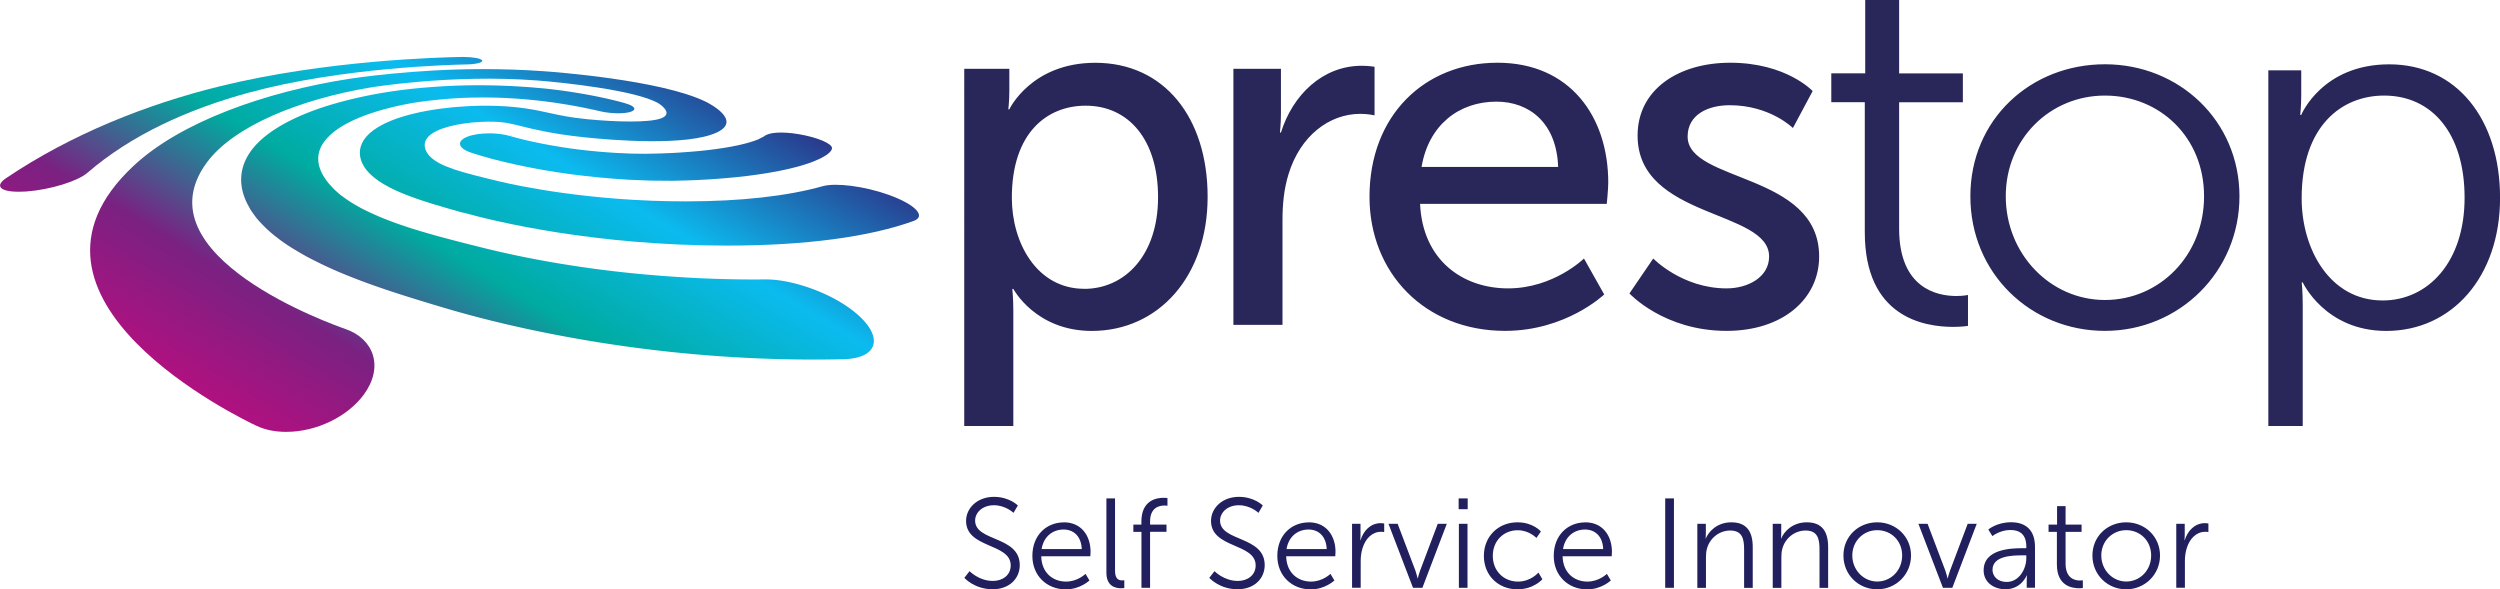
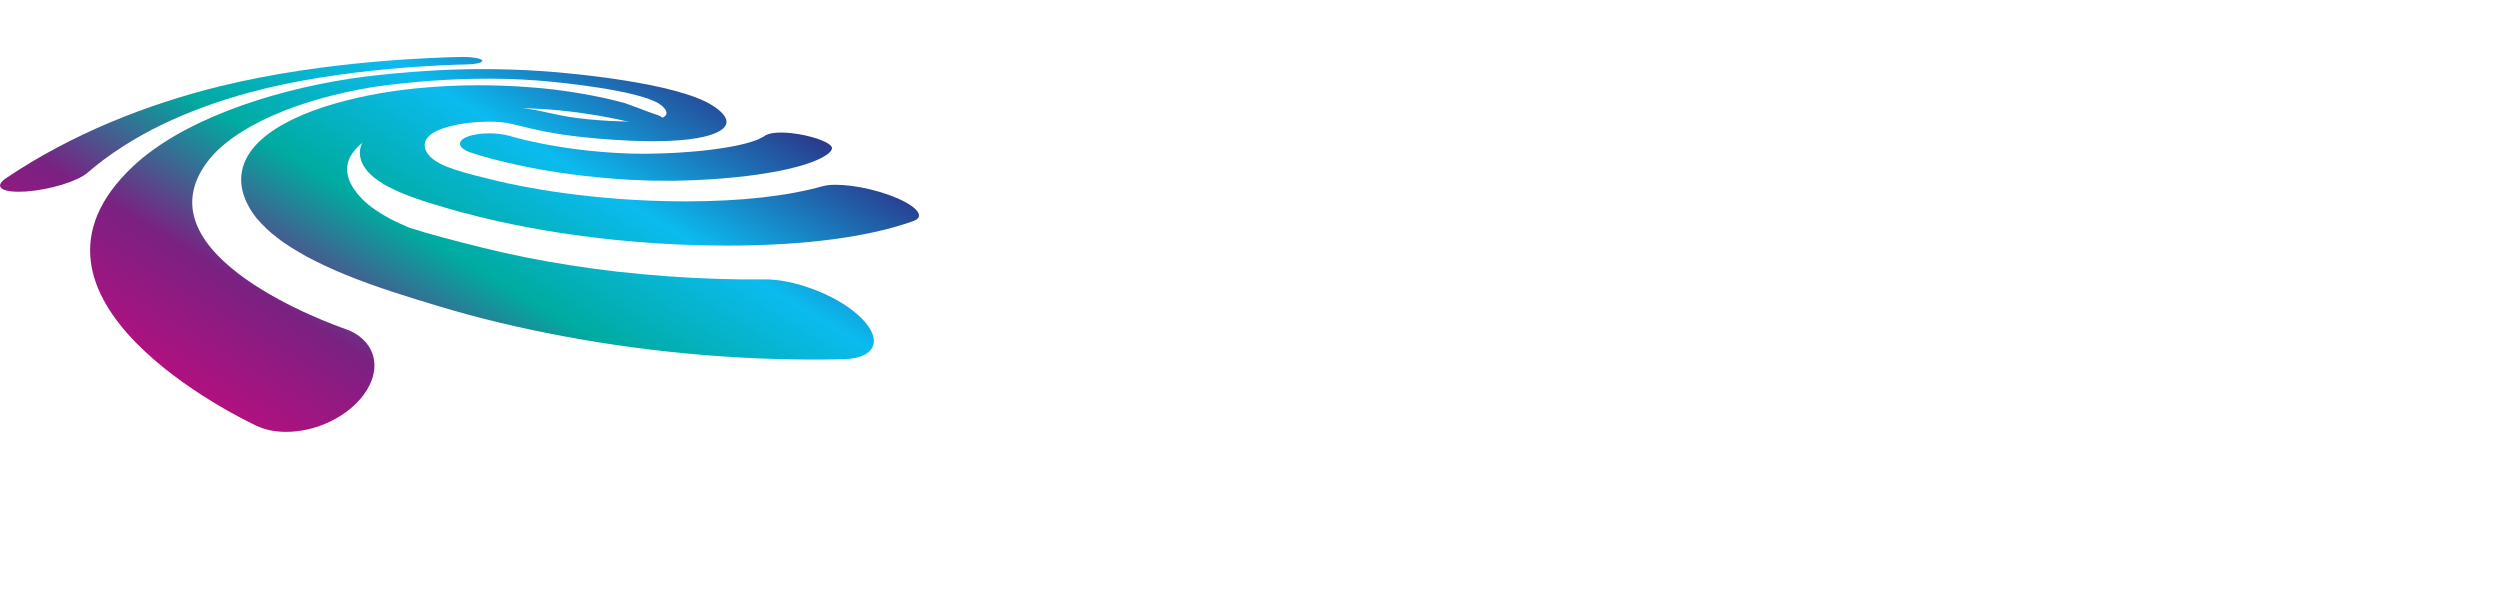
<svg xmlns="http://www.w3.org/2000/svg" xmlns:xlink="http://www.w3.org/1999/xlink" id="Laag_1" data-name="Laag 1" viewBox="0 0 420.1 99.03">
  <defs>
    <linearGradient id="Naamloos_verloop_15" data-name="Naamloos verloop 15" x1="66.27" y1="-22.24" x2="8.48" y2="73.95" gradientUnits="userSpaceOnUse">
      <stop offset="0" stop-color="#2d2e83" />
      <stop offset=".25" stop-color="#0bbbef" />
      <stop offset=".45" stop-color="#00aba0" />
      <stop offset=".65" stop-color="#7a2182" />
      <stop offset="1" stop-color="#e6007e" />
    </linearGradient>
    <linearGradient id="Naamloos_verloop_15-2" data-name="Naamloos verloop 15" x1="106.05" y1="1.7" x2="48.25" y2="97.89" xlink:href="#Naamloos_verloop_15" />
    <linearGradient id="Naamloos_verloop_15-3" data-name="Naamloos verloop 15" x1="117.95" y1="8.84" x2="60.18" y2="104.99" xlink:href="#Naamloos_verloop_15" />
    <linearGradient id="Naamloos_verloop_15-4" data-name="Naamloos verloop 15" x1="115.23" y1="7.15" x2="57.3" y2="103.56" xlink:href="#Naamloos_verloop_15" />
    <style>
            .cls-2{fill:#292759}.cls-4{fill:#211f5d}
        </style>
  </defs>
-   <path class="cls-2" d="M162.04 11.56h7.57v3.66c0 1.7-.17 3.15-.17 3.15h.17s3.66-7.82 14.45-7.82c11.56 0 18.87 9.18 18.87 22.53s-8.25 22.53-19.47 22.53c-9.44 0-13.18-7.06-13.18-7.06h-.17s.17 1.53.17 3.74v19.3h-8.25V11.56Zm20.15 36.98c6.8 0 12.41-5.61 12.41-15.39s-5.02-15.39-12.16-15.39c-6.46 0-12.41 4.51-12.41 15.47 0 7.65 4.25 15.3 12.16 15.3ZM207.26 11.56h7.99v7.48c0 1.79-.17 3.23-.17 3.23h.17c1.96-6.29 6.97-11.22 13.6-11.22 1.11 0 2.13.17 2.13.17v8.16s-1.11-.25-2.38-.25c-5.27 0-10.12 3.74-12.07 10.12-.77 2.47-1.02 5.1-1.02 7.74v17.6h-8.25V11.56ZM251.63 10.54c12.16 0 18.62 9.01 18.62 20.15 0 1.11-.25 3.57-.25 3.57h-31.37c.42 9.44 7.14 14.2 14.79 14.2s12.75-5.02 12.75-5.02l3.4 6.04s-6.38 6.12-16.66 6.12c-13.52 0-22.78-9.78-22.78-22.53 0-13.69 9.27-22.53 21.51-22.53Zm10.2 17.51c-.25-7.4-4.84-10.97-10.37-10.97-6.29 0-11.39 3.91-12.58 10.97h22.95ZM277.81 43.44s4.85 5.02 12.33 5.02c3.57 0 7.14-1.87 7.14-5.36 0-7.91-22.1-6.29-22.1-20.32 0-7.82 6.97-12.24 15.56-12.24 9.44 0 13.86 4.76 13.86 4.76l-3.32 6.21s-3.83-3.83-10.63-3.83c-3.57 0-7.06 1.53-7.06 5.27 0 7.74 22.1 6.04 22.1 20.15 0 7.14-6.12 12.5-15.56 12.5-10.54 0-16.32-6.29-16.32-6.29l4-5.87ZM313.34 17.17h-5.61v-4.85h5.7V0h5.7v12.33h10.71v4.85h-10.71v21.25c0 10.03 6.38 11.31 9.61 11.31 1.19 0 1.96-.17 1.96-.17v5.19s-.93.17-2.46.17c-4.93 0-14.88-1.61-14.88-15.9V17.18ZM353.71 10.8c12.5 0 22.61 9.52 22.61 22.19S366.2 55.6 353.71 55.6s-22.61-9.69-22.61-22.61 10.12-22.19 22.61-22.19Zm0 39.61c9.18 0 16.66-7.48 16.66-17.43s-7.48-16.92-16.66-16.92-16.66 7.23-16.66 16.92 7.48 17.43 16.66 17.43ZM381.17 11.82h5.53v4.17c0 1.87-.17 3.32-.17 3.32h.17s3.49-8.5 14.79-8.5 18.62 9.18 18.62 22.44-8.08 22.36-19.13 22.36c-10.29 0-14.03-8.16-14.03-8.16h-.17s.17 1.53.17 3.74v20.4h-5.78V11.82Zm19.21 38.67c7.57 0 13.77-6.38 13.77-17.26s-5.53-17.17-13.52-17.17c-7.14 0-13.86 5.1-13.86 17.26 0 8.58 4.76 17.17 13.6 17.17Z" />
-   <path class="cls-4" d="M162.92 95.97s1.56 1.65 3.93 1.65c1.65 0 2.99-.98 2.99-2.61 0-3.78-7.5-2.82-7.5-7.48 0-2.16 1.9-4.04 4.68-4.04 2.61 0 4.02 1.45 4.02 1.45l-.73 1.24s-1.32-1.28-3.29-1.28-3.16 1.26-3.16 2.58c0 3.57 7.5 2.54 7.5 7.48 0 2.24-1.73 4.06-4.55 4.06-3.08 0-4.76-1.92-4.76-1.92l.88-1.13ZM178.77 87.77c2.97 0 4.49 2.29 4.49 4.96 0 .26-.04.75-.04.75h-8.25c.06 2.76 1.94 4.25 4.17 4.25 1.97 0 3.27-1.3 3.27-1.3l.66 1.11s-1.56 1.5-3.97 1.5c-3.2 0-5.62-2.31-5.62-5.62 0-3.52 2.39-5.64 5.3-5.64Zm3.01 4.5c-.09-2.24-1.45-3.29-3.05-3.29-1.79 0-3.35 1.13-3.7 3.29h6.75ZM185.92 83.75h1.45v12.16c0 1.41.64 1.62 1.2 1.62.19 0 .36-.02.36-.02v1.3s-.26.04-.53.04c-.9 0-2.48-.28-2.48-2.63V83.74ZM191.8 89.37h-1.35v-1.22h1.35v-.51c0-3.55 2.5-3.99 3.72-3.99.41 0 .66.04.66.04v1.3s-.21-.04-.51-.04c-.83 0-2.41.3-2.41 2.69v.51h2.76v1.22h-2.76v9.4h-1.45v-9.4ZM204.08 95.97s1.56 1.65 3.93 1.65c1.65 0 2.99-.98 2.99-2.61 0-3.78-7.5-2.82-7.5-7.48 0-2.16 1.9-4.04 4.68-4.04 2.61 0 4.02 1.45 4.02 1.45l-.73 1.24s-1.32-1.28-3.29-1.28-3.16 1.26-3.16 2.58c0 3.57 7.5 2.54 7.5 7.48 0 2.24-1.73 4.06-4.55 4.06-3.08 0-4.76-1.92-4.76-1.92l.88-1.13ZM219.93 87.77c2.97 0 4.49 2.29 4.49 4.96 0 .26-.04.75-.04.75h-8.25c.06 2.76 1.94 4.25 4.17 4.25 1.97 0 3.27-1.3 3.27-1.3l.66 1.11s-1.56 1.5-3.97 1.5c-3.2 0-5.62-2.31-5.62-5.62 0-3.52 2.39-5.64 5.3-5.64Zm3.01 4.5c-.09-2.24-1.45-3.29-3.05-3.29-1.79 0-3.35 1.13-3.7 3.29h6.75ZM227.19 88.02h1.43v1.9c0 .47-.04.85-.04.85h.04c.51-1.62 1.71-2.86 3.4-2.86.3 0 .58.06.58.06v1.43s-.26-.04-.53-.04c-1.52 0-2.65 1.2-3.12 2.78-.21.68-.3 1.41-.3 2.09v4.53h-1.45V88.01ZM233.32 88.02h1.54l2.99 7.88c.19.53.36 1.28.36 1.28h.04s.17-.73.38-1.28l2.97-7.88h1.52l-4.1 10.75h-1.58l-4.12-10.75ZM245.11 83.75h1.52v1.82h-1.52v-1.82Zm.04 4.27h1.45v10.75h-1.45V88.02ZM255 87.77c2.63 0 3.93 1.54 3.93 1.54l-.75 1.09s-1.2-1.3-3.14-1.3c-2.35 0-4.19 1.75-4.19 4.31s1.86 4.32 4.23 4.32c2.18 0 3.44-1.52 3.44-1.52l.66 1.13s-1.45 1.69-4.19 1.69c-3.18 0-5.64-2.29-5.64-5.62s2.48-5.64 5.64-5.64ZM266.38 87.77c2.97 0 4.49 2.29 4.49 4.96 0 .26-.04.75-.04.75h-8.25c.06 2.76 1.94 4.25 4.17 4.25 1.96 0 3.27-1.3 3.27-1.3l.66 1.11s-1.56 1.5-3.97 1.5c-3.2 0-5.62-2.31-5.62-5.62 0-3.52 2.39-5.64 5.3-5.64Zm3.02 4.5c-.08-2.24-1.45-3.29-3.05-3.29-1.79 0-3.35 1.13-3.7 3.29h6.75ZM279.82 83.75h1.47v15.02h-1.47V83.75ZM285.22 88.02h1.43v1.6c0 .47-.04.86-.04.86h.04c.38-.98 1.75-2.71 4.29-2.71s3.59 1.52 3.59 4.17v6.84h-1.45v-6.45c0-1.69-.26-3.18-2.33-3.18-1.84 0-3.42 1.26-3.91 3.03-.13.45-.17.94-.17 1.45v5.15h-1.45V88.03ZM297.89 88.02h1.43v1.6c0 .47-.04.86-.04.86h.04c.38-.98 1.75-2.71 4.29-2.71s3.59 1.52 3.59 4.17v6.84h-1.45v-6.45c0-1.69-.26-3.18-2.33-3.18-1.84 0-3.42 1.26-3.91 3.03-.13.45-.17.94-.17 1.45v5.15h-1.45V88.03ZM315.45 87.77c3.14 0 5.68 2.39 5.68 5.58s-2.54 5.68-5.68 5.68-5.68-2.44-5.68-5.68 2.54-5.58 5.68-5.58Zm0 9.95c2.31 0 4.19-1.88 4.19-4.38s-1.88-4.25-4.19-4.25-4.19 1.82-4.19 4.25 1.88 4.38 4.19 4.38ZM322.37 88.02h1.54l2.99 7.88c.19.53.36 1.28.36 1.28h.04s.17-.73.38-1.28l2.97-7.88h1.52l-4.1 10.75h-1.58l-4.12-10.75ZM339.9 92.12h.6v-.28c0-2.07-1.13-2.78-2.67-2.78-1.77 0-3.03 1.03-3.03 1.03l-.68-1.11s1.41-1.22 3.82-1.22c2.58 0 4.02 1.43 4.02 4.12v6.88h-1.39v-1.17c0-.53.04-.9.04-.9h-.04s-.9 2.33-3.59 2.33c-1.79 0-3.65-1.05-3.65-3.18 0-3.63 4.72-3.72 6.58-3.72Zm-2.69 5.67c2.05 0 3.29-2.14 3.29-4v-.47h-.62c-1.69 0-5.06.06-5.06 2.44 0 1 .79 2.03 2.39 2.03ZM345.65 89.37h-1.41v-1.22h1.43v-3.1h1.43v3.1h2.69v1.22h-2.69v5.34c0 2.52 1.6 2.84 2.41 2.84.3 0 .49-.04.49-.04v1.3s-.24.04-.62.04c-1.24 0-3.74-.41-3.74-3.99v-5.49ZM357.29 87.77c3.14 0 5.68 2.39 5.68 5.58s-2.54 5.68-5.68 5.68-5.68-2.44-5.68-5.68 2.54-5.58 5.68-5.58Zm0 9.95c2.31 0 4.19-1.88 4.19-4.38s-1.88-4.25-4.19-4.25-4.19 1.82-4.19 4.25 1.88 4.38 4.19 4.38ZM365.69 88.02h1.43v1.9c0 .47-.04.85-.04.85h.04c.51-1.62 1.71-2.86 3.4-2.86.3 0 .58.06.58.06v1.43s-.26-.04-.53-.04c-1.52 0-2.65 1.2-3.12 2.78-.21.68-.3 1.41-.3 2.09v4.53h-1.45V88.01Z" />
  <path d="M78.34 10.83c1.73-.03 2.92-.35 2.67-.7-.23-.32-1.61-.56-3.13-.56h-.24c-3.64.06-22.91.54-40.74 4.94C24.63 17.53 12 22.54 1.03 29.93c-1.92 1.3-1.08 2.29 2.12 2.29.38 0 .79-.01 1.22-.04 4.02-.28 8.67-1.72 10.3-3.13 7.36-6.35 16.84-10.68 27.2-13.5 15.69-4.26 34.42-4.68 36.47-4.72Z" style="fill:url(#Naamloos_verloop_15)" />
  <path d="M77.83 35.72c5.46 1.53 22.14 5.54 44.33 5.55 13.22 0 23.96-1.47 31.34-4.13 2.26-.81.23-2.82-4.14-4.39-4.06-1.46-8.91-2.08-11.12-1.46-5.89 1.66-13.77 2.55-23.02 2.55-16.02 0-28.22-2.62-31.32-3.36-6.32-1.51-10.05-2.47-11.71-4.26-.42-.45-2.17-2.63 1.23-4.24 2.56-1.21 6.78-1.62 9.7-1.52 1.63.06 2.34.22 4.38.72 2.17.54 5.27 1.31 10.51 1.87 4.91.53 17.56 1.55 22.51-.82 4.19-2.01-1.32-4.84-1.89-5.12-7.44-3.67-25.47-5.02-27.37-5.15-3.6-.25-6.96-.35-10.06-.35-11.79 0-21.84 1.53-22.41 1.62-14.12 2.18-28.44 7.23-36.37 14.66-23.82 22.29 18.25 42.53 20.7 43.67 1.43.67 3.11 1.01 4.97 1.01 5.12 0 10.32-2.57 13.03-6.24 3.41-4.62 1.75-9.4-3.11-11.06-1.75-.6-34.92-12.29-23.21-28.02 4.55-6.1 15.53-10.54 27.38-12.54.15-.03 13.71-2.28 28.05-1.19 4.27.32 16.67 1.64 20.42 3.84.03.01 2.68 1.66.48 2.51-2.06.8-7.82.61-12.35.17-2.98-.29-4.6-.65-6.43-1.05-2.21-.49-4.86-1.07-9.06-1.2-6.32-.2-13.13.72-17.45 2.44-6.86 2.74-5.46 6.4-4.76 7.6 2.24 3.85 9.6 5.91 16.75 7.92Z" style="fill:url(#Naamloos_verloop_15-2)" />
  <path d="M82.18 22.41c-1.36 0-2.69.19-3.64.56-.89.35-1.33.82-1.23 1.32.1.52.78 1.01 1.9 1.38 2.22.73 4.62 1.37 7.56 2.01 2.86.62 5.87 1.15 8.94 1.57 3.21.43 6.54.75 9.86.95.56.03 1.14.05 1.72.07l2.04.08 3.66.03 2.33-.06c1.17-.02 2.15-.08 3.19-.14.4-.02.8-.05 1.2-.07.45-.03.89-.06 1.33-.1l.72-.06.57-.05c.49-.04.96-.08 1.4-.13 2.51-.25 4.86-.6 7.22-1.05 2.21-.44 4.08-.95 5.56-1.51.82-.33 1.47-.61 2.01-.95.15-.08.28-.17.41-.26l.11-.08c.09-.06.18-.13.25-.2l.08-.08c.08-.07.16-.15.23-.25l.04-.06s.06-.08.09-.14c.04-.09.06-.18.08-.28.04-.79-2.5-1.84-5.57-2.36-2.97-.5-5.11-.29-5.84.36l-1.03.53c-.4.16-.89.32-1.37.47-1.2.36-2.65.67-4.34.94-1.86.29-3.65.5-5.47.64-.32.03-.7.06-1.06.08-.15 0-.3.02-.45.03-.2.01-.37.02-.55.04-.33.02-.67.05-1.02.06-.32.01-.64.03-.96.04-.74.03-1.5.07-2.23.07l-1.49.03-2.39-.03-.86-.04c-.22 0-.43-.02-.65-.03-.31-.01-.63-.02-.95-.04-2.2-.13-4.38-.33-6.48-.59-2.06-.26-4.12-.6-6.1-.99-1.9-.37-3.74-.81-5.18-1.23l-.06-.02.31-.18-.37.16c-1.07-.3-2.32-.45-3.53-.45Z" style="fill:url(#Naamloos_verloop_15-3)" />
-   <path d="M105.04 17.34c-2.45-.68-5.15-1.26-8.04-1.73-.73-.12-1.46-.23-2.08-.32l-.28-.04c-.59-.08-1.2-.16-1.81-.23-.59-.07-1.2-.14-1.78-.19l-.34-.03c-.18-.02-.4-.03-.61-.05-.51-.05-.99-.09-1.48-.12-2.7-.2-5.4-.3-8.05-.3h-.39c-2.67 0-5.42.12-8.21.34-1.42.11-2.73.24-4.01.4-.66.08-1.32.17-2.02.27-.62.09-1.3.2-2.01.32-1.32.23-2.56.48-3.81.76-1.4.32-2.61.63-3.69.94-5.21 1.47-9.69 3.57-12.47 6.06-3.14 2.77-4.33 6.32-2.72 10.13.09.24.22.49.35.74l.42.79c.22.38.5.76.78 1.14l.33.45c1.13 1.3 2.19 2.31 3.41 3.23 1.47 1.18 3.34 2.28 5.03 3.23 2.22 1.17 4.36 2.17 6.5 3.03 4.99 2.05 10.53 3.76 16.05 5.41 6.26 1.88 13.21 3.56 20.59 4.93 15.23 2.86 31.45 4.23 47.03 3.86 5.89-.14 6.71-3.71 2.36-7.52-1.96-1.72-4.68-3.24-7.65-4.32-2.86-1.05-5.73-1.62-8.08-1.57-5.48.05-10.98-.14-16.36-.54-5.46-.39-10.91-1.01-16.14-1.83-5.14-.8-10.06-1.79-14.57-2.91-5.28-1.31-9.14-2.32-12.6-3.44a63.84 63.84 0 0 1-4.86-1.78c-1.43-.63-2.76-1.22-3.88-1.89-1.06-.58-1.93-1.2-2.88-1.92-.16-.15-.3-.27-.43-.39-.23-.2-.46-.4-.65-.61l-.45-.49c-.15-.16-.3-.32-.44-.51-2.05-2.57-2.1-4.97-.49-7 1.42-1.85 4.28-3.48 7.93-4.67 1.7-.56 3.64-1.06 5.62-1.45.55-.11 1-.19 1.44-.26.53-.09 1.03-.16 1.51-.22.98-.13 2.05-.25 3.18-.35 4.24-.39 8.72-.41 13.14-.07.35.02.71.06 1.07.09.19.02.38.03.57.05.26.03.47.05.68.07.33.03.68.07 1.02.11 1.04.12 2.13.26 3.32.45 2.18.33 4.43.77 6.72 1.29l.13.03c1.65.38 3.73.43 4.88.12.63-.17.88-.42.73-.7-.15-.28-.68-.55-1.49-.77Z" style="fill:url(#Naamloos_verloop_15-4)" />
+   <path d="M105.04 17.34c-2.45-.68-5.15-1.26-8.04-1.73-.73-.12-1.46-.23-2.08-.32l-.28-.04c-.59-.08-1.2-.16-1.81-.23-.59-.07-1.2-.14-1.78-.19l-.34-.03c-.18-.02-.4-.03-.61-.05-.51-.05-.99-.09-1.48-.12-2.7-.2-5.4-.3-8.05-.3h-.39c-2.67 0-5.42.12-8.21.34-1.42.11-2.73.24-4.01.4-.66.08-1.32.17-2.02.27-.62.09-1.3.2-2.01.32-1.32.23-2.56.48-3.81.76-1.4.32-2.61.63-3.69.94-5.21 1.47-9.69 3.57-12.47 6.06-3.14 2.77-4.33 6.32-2.72 10.13.09.24.22.49.35.74l.42.79c.22.38.5.76.78 1.14l.33.45c1.13 1.3 2.19 2.31 3.41 3.23 1.47 1.18 3.34 2.28 5.03 3.23 2.22 1.17 4.36 2.17 6.5 3.03 4.99 2.05 10.53 3.76 16.05 5.41 6.26 1.88 13.21 3.56 20.59 4.93 15.23 2.86 31.45 4.23 47.03 3.86 5.89-.14 6.71-3.71 2.36-7.52-1.96-1.72-4.68-3.24-7.65-4.32-2.86-1.05-5.73-1.62-8.08-1.57-5.48.05-10.98-.14-16.36-.54-5.46-.39-10.91-1.01-16.14-1.83-5.14-.8-10.06-1.79-14.57-2.91-5.28-1.31-9.14-2.32-12.6-3.44c-1.43-.63-2.76-1.22-3.88-1.89-1.06-.58-1.93-1.2-2.88-1.92-.16-.15-.3-.27-.43-.39-.23-.2-.46-.4-.65-.61l-.45-.49c-.15-.16-.3-.32-.44-.51-2.05-2.57-2.1-4.97-.49-7 1.42-1.85 4.28-3.48 7.93-4.67 1.7-.56 3.64-1.06 5.62-1.45.55-.11 1-.19 1.44-.26.53-.09 1.03-.16 1.51-.22.98-.13 2.05-.25 3.18-.35 4.24-.39 8.72-.41 13.14-.07.35.02.71.06 1.07.09.19.02.38.03.57.05.26.03.47.05.68.07.33.03.68.07 1.02.11 1.04.12 2.13.26 3.32.45 2.18.33 4.43.77 6.72 1.29l.13.03c1.65.38 3.73.43 4.88.12.63-.17.88-.42.73-.7-.15-.28-.68-.55-1.49-.77Z" style="fill:url(#Naamloos_verloop_15-4)" />
</svg>